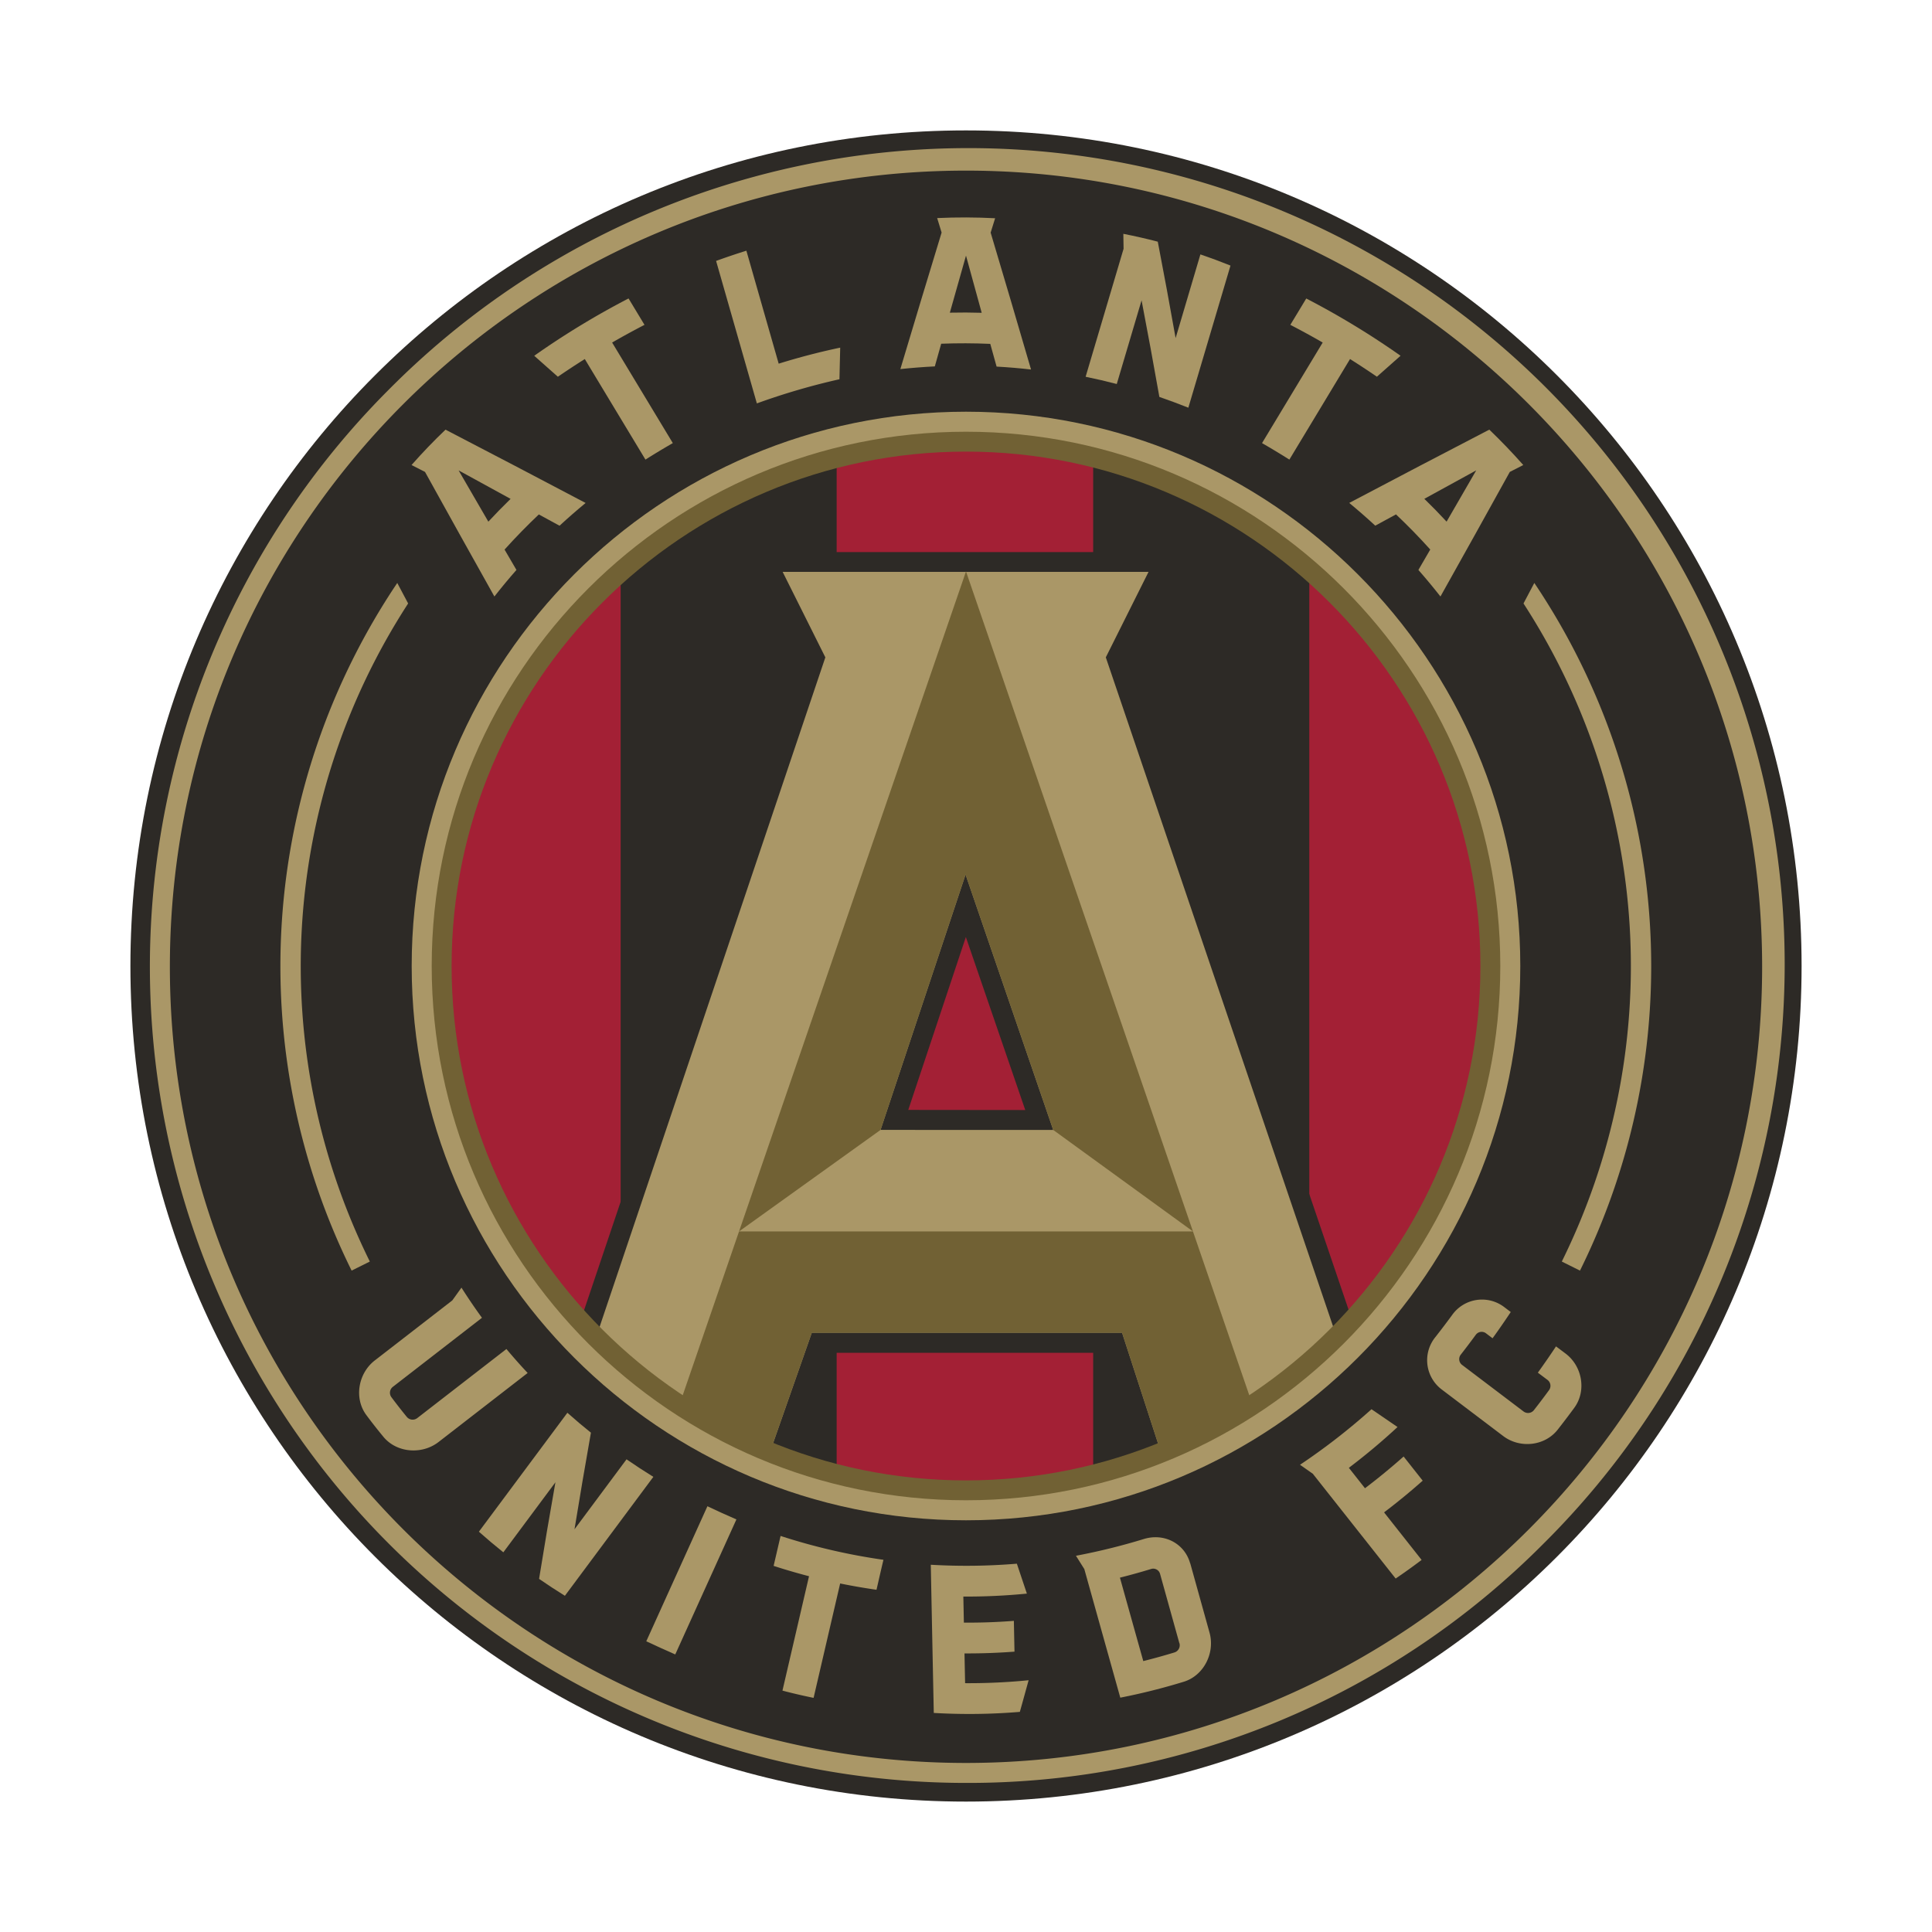
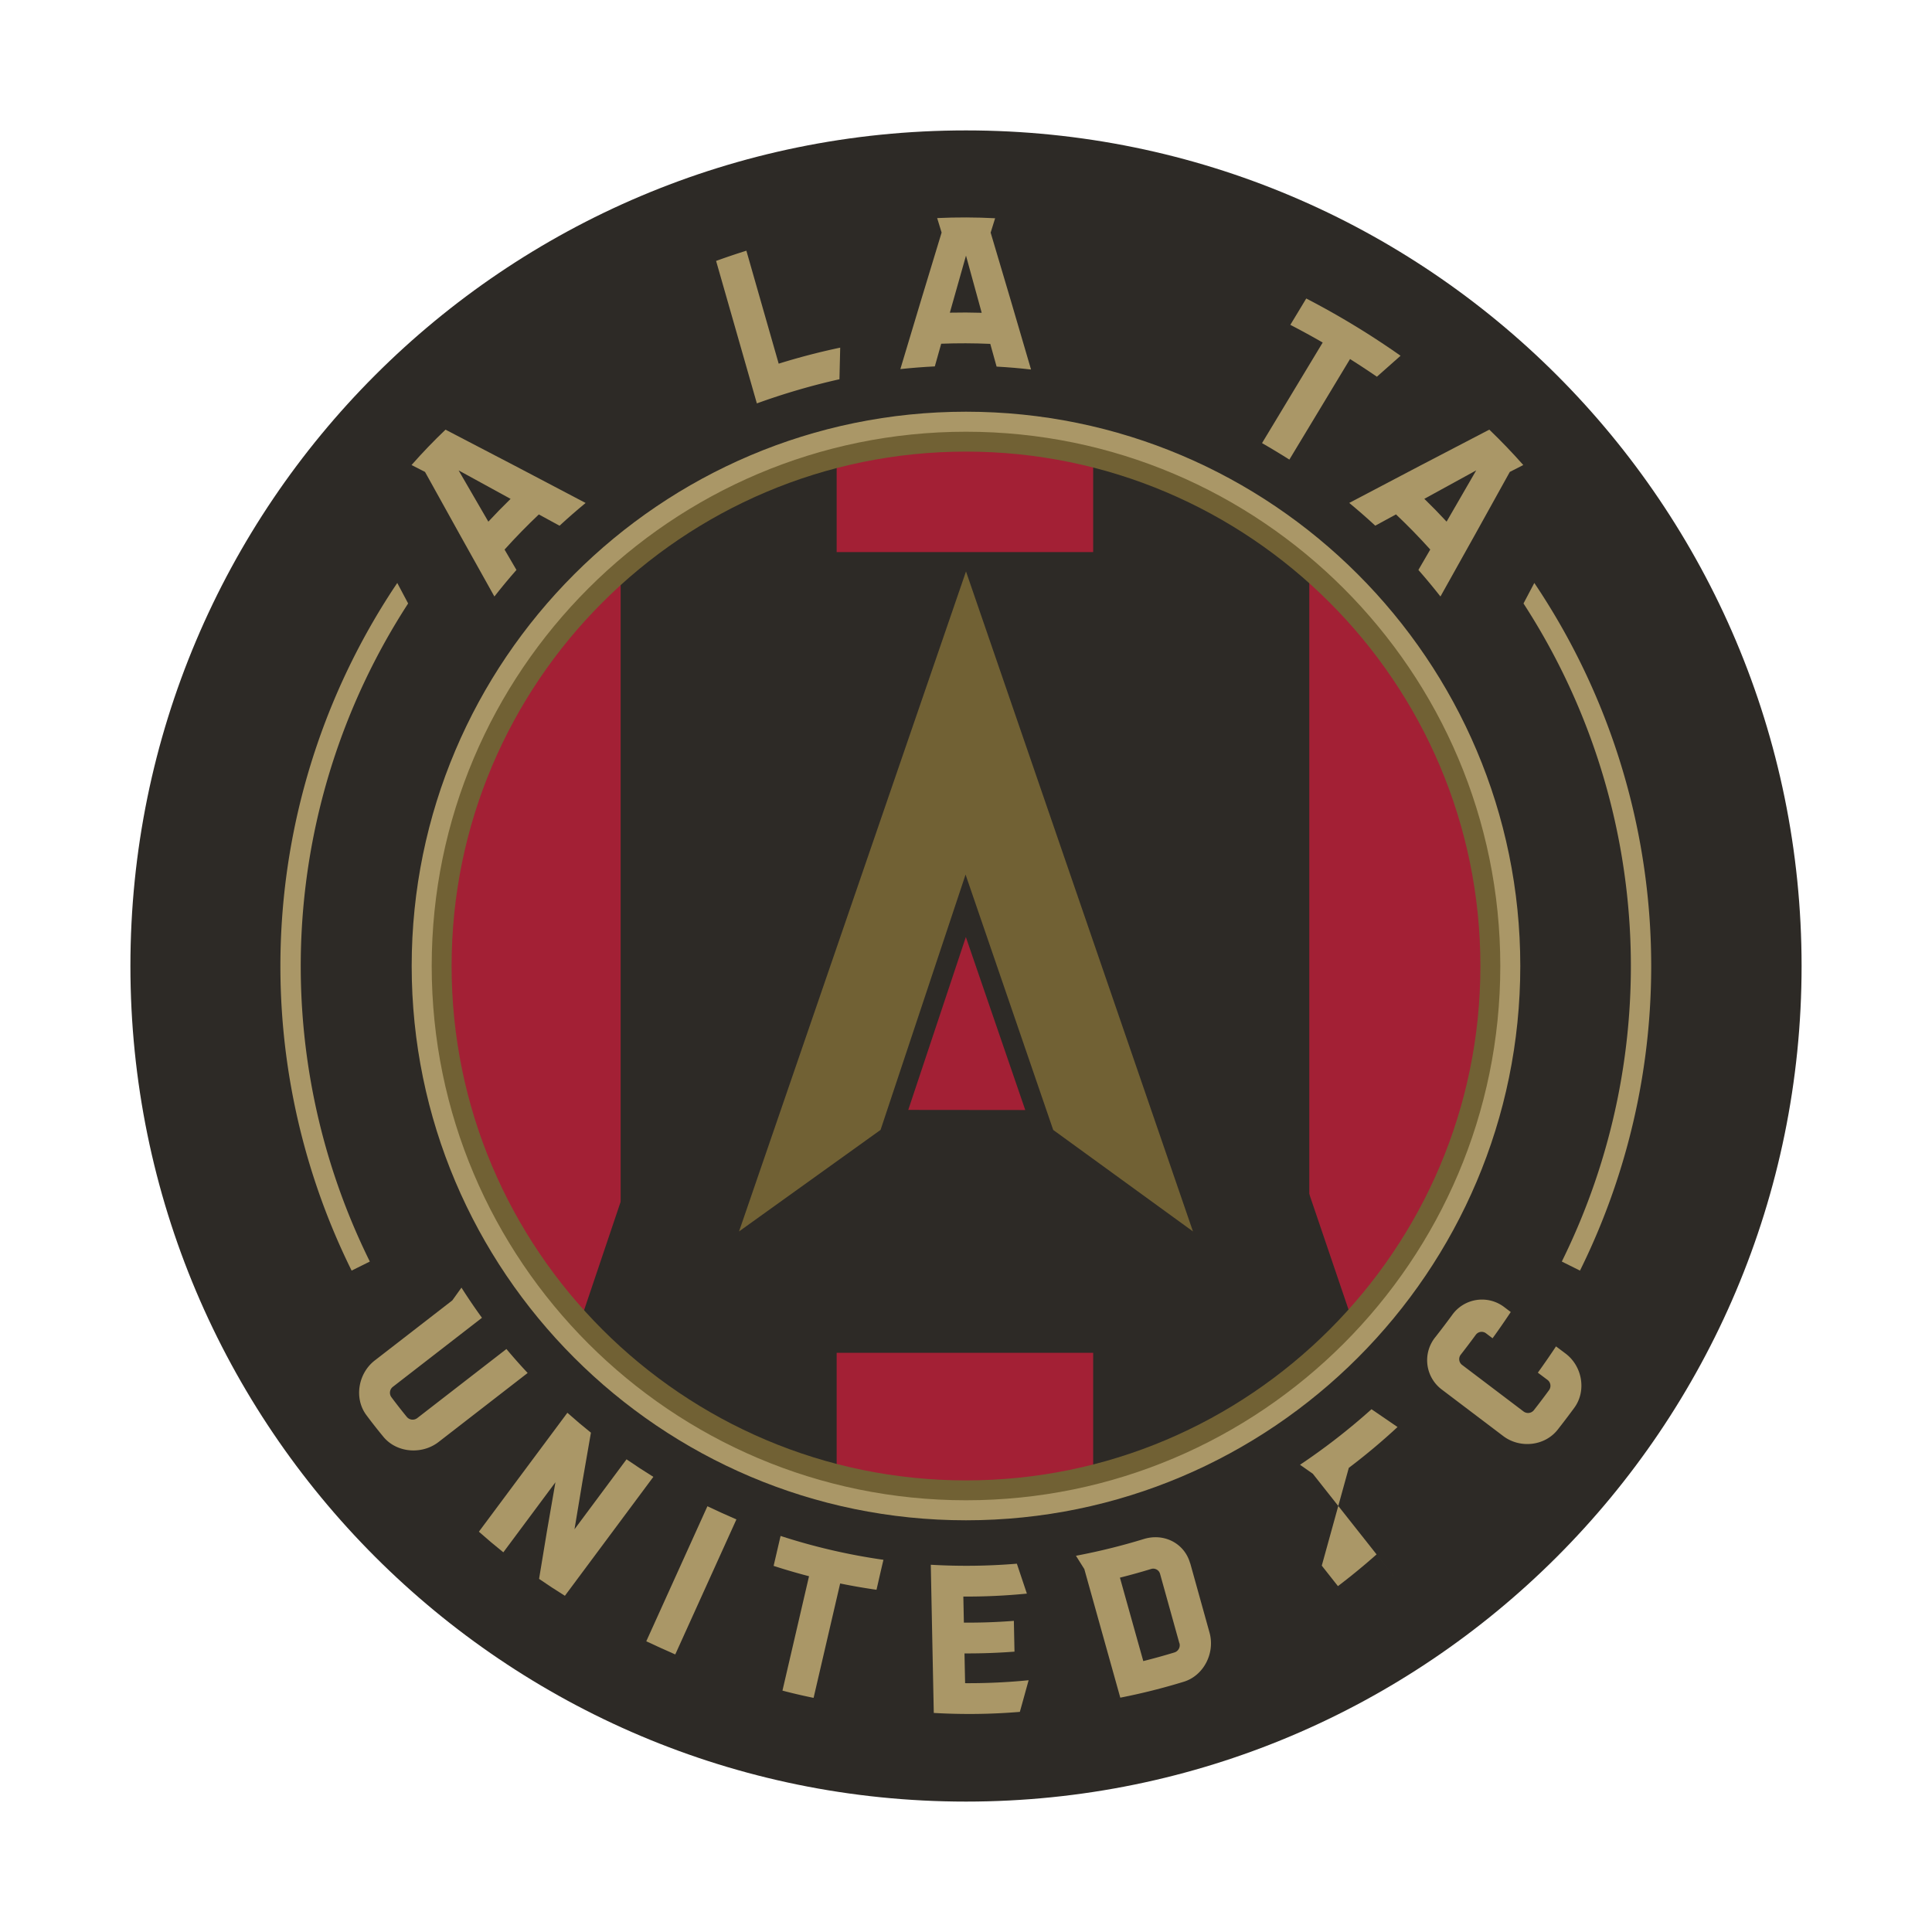
<svg xmlns="http://www.w3.org/2000/svg" id="Layer_1" data-name="Layer 1" viewBox="0 0 800 800">
  <defs>
    <style>.cls-1{fill:#2d2a26;}.cls-2{fill:#aa9767;}.cls-3{fill:#a32035;}.cls-4{fill:#716134;}</style>
  </defs>
  <g id="ATL-Logo">
    <path class="cls-1" d="M746,400c0,191.09-154.92,346-346,346S54,591.09,54,400,208.91,54,400,54,746,208.91,746,400" />
-     <path class="cls-2" d="M400,738.27A338,338,0,0,1,161,161.33a338,338,0,1,1,478,478A335.75,335.75,0,0,1,400,738.27Zm0-667.62c-181.78,0-329.66,147.88-329.66,329.66S218.22,730,400,730,729.66,582.08,729.66,400.31,581.78,70.65,400,70.65Z" />
    <path class="cls-3" d="M257,224.17a226.57,226.57,0,0,0,0,351.66Z" />
    <path class="cls-3" d="M542.15,223.49v353a226.47,226.47,0,0,0,0-353Z" />
    <path class="cls-3" d="M452.66,620.34V179.66a219.92,219.92,0,0,0-106.22.24V620.1a219.92,219.92,0,0,0,106.22.24Z" />
    <path class="cls-1" d="M466.83,272.81l22-44.21H310.79l22,44.22-95.08,282,86.3,56.57,18-51.23h116.6L475.14,611l87.46-56.37ZM376.09,459.59,399.94,388l24.6,71.64Z" />
-     <path class="cls-2" d="M457.89,272.2l17.69-35.39H324.08l17.68,35.39L245.17,558.65l33.32,31.13,17.3,8.15,20.94,9.33,19.42-55.41H464.62l18.7,57.53,35.3-18.9,37-30.58ZM364.62,467.87l35.2-105.73,36.29,105.74Z" />
    <polygon class="cls-4" points="364.62 467.87 306.02 509.91 400 236.62 493.98 509.91 436.11 467.88 399.82 362.14 364.62 467.87" />
-     <polygon class="cls-4" points="281.23 582.02 306.02 509.91 493.98 509.91 518.19 580.33 480.91 601.98 464.62 551.85 336.15 551.85 318.65 601.76 281.23 582.02" />
    <path class="cls-2" d="M400,629.52c-126.57,0-229.53-103-229.53-229.52S273.44,170.48,400,170.48,629.52,273.44,629.52,400,526.56,629.52,400,629.52Zm0-449.7c-121.42,0-220.2,98.77-220.2,220.18S278.59,620.19,400,620.19,620.19,521.41,620.19,400,521.41,179.82,400,179.82Z" />
    <path class="cls-4" d="M400,621.23C278,621.23,178.76,522,178.76,400S278,178.77,400,178.77,621.24,278,621.24,400,522,621.23,400,621.23ZM400,187c-117.43,0-213,95.54-213,213s95.54,213,213,213,213-95.54,213-213S517.44,187,400,187Z" />
    <path class="cls-2" d="M410.19,96.37q.94-3,1.87-6-12-.63-24-.07c.61,2,1.23,4,1.84,6q-8.55,28-17.08,56.53c4.75-.5,9.51-.88,14.27-1.11l2.64-9.39q10.16-.39,20.32.06,1.32,4.7,2.62,9.41,7.14.39,14.26,1.21-8.34-28.62-16.71-56.64M400,105.85q3.24,11.79,6.5,23.67-6.58-.2-13.19-.05,3.35-11.85,6.69-23.62" />
    <path class="cls-2" d="M558.69,208.25q5.52,4.56,10.78,9.42l8.58-4.67q7.4,7,14.19,14.55L587.33,236q4.71,5.37,9.13,11,14.58-26,28.72-51.59l5.58-2.85q-6.74-7.62-14.07-14.66-28.76,14.92-58,30.35m31.06-1.68,21.52-11.8Q605.15,205.36,599,216q-4.47-4.84-9.21-9.44" />
    <path class="cls-2" d="M540.89,123.6q-3.28,5.46-6.59,10.91c4.52,2.35,9,4.78,13.4,7.33l-25.12,41.64q5.73,3.3,11.32,6.83,12.57-20.82,25.12-41.64,5.64,3.56,11.13,7.32l9.79-8.68a336.75,336.75,0,0,0-39.05-23.71" />
-     <path class="cls-2" d="M497.07,105.31Q491.92,122.64,486.8,140q-3.6-20.3-7.39-39.93-7.08-1.84-14.26-3.25.06,3.1.1,6.19l-15.72,53q6.5,1.33,12.9,3,5.13-17.33,10.27-34.65,3.78,19.66,7.37,40,6,2.07,12,4.46l17.45-58.85q-6.15-2.48-12.41-4.61" />
    <path class="cls-2" d="M184.49,177.9q-7.34,7-14.08,14.66l5.58,2.85Q190.14,221,204.72,247q4.41-5.64,9.13-11c-1.64-2.82-3.28-5.62-4.92-8.43q6.8-7.56,14.19-14.55l8.58,4.67q5.25-4.86,10.79-9.42-29.25-15.44-58-30.35M202.21,216Q196,205.36,189.9,194.78q10.72,5.85,21.52,11.79-4.72,4.6-9.21,9.44" />
-     <path class="cls-2" d="M260.28,123.6l6.59,10.91c-4.52,2.35-9,4.78-13.4,7.33l25.13,41.64q-5.75,3.3-11.33,6.83-12.57-20.82-25.12-41.64Q236.51,152.23,231,156l-9.79-8.68a336.62,336.62,0,0,1,39-23.71" />
    <path class="cls-2" d="M322.43,150.56q-6.69-23.37-13.37-46.75c-4.21,1.31-8.4,2.73-12.54,4.23q8.44,29.5,16.88,59a280.81,280.81,0,0,1,34.2-10q.15-6.56.31-13.09-12.9,2.72-25.48,6.64" />
    <path class="cls-2" d="M304.93,629.16q-6.06-2.62-12-5.46l-25.32,55.92q6,2.82,12,5.45l25.32-55.91" />
    <path class="cls-2" d="M365.82,645.87c-1,4.14-1.92,8.27-2.88,12.42q-7.56-1.08-15.05-2.61l-11,47.37q-6.48-1.32-12.89-3l11-47.37q-7.38-1.92-14.66-4.28L323.22,636a252.91,252.91,0,0,0,42.6,9.88" />
    <path class="cls-2" d="M399.38,684.64q10.35.06,20.7-.73-.13-6.37-.26-12.75-10.33.81-20.7.73-.11-5.39-.22-10.79a254,254,0,0,0,26.31-1.22l-4.15-12.39a252.34,252.34,0,0,1-35.64.44q.61,30.68,1.24,61.36a252.34,252.34,0,0,0,35.64-.44c1.22-4.36,2.42-8.72,3.63-13.1a251.09,251.09,0,0,1-26.3,1.22q-.13-6.16-.25-12.33" />
    <path class="cls-2" d="M492.82,647.36c-2.34-8.38-10.86-12.64-19.18-10.09a260.88,260.88,0,0,1-28.11,6.94q1.73,2.76,3.46,5.5,7.44,26.63,14.9,53.26a261.36,261.36,0,0,0,26.27-6.59c8.32-2.55,13-11.92,10.7-20.28l-8-28.74m-4.47,33.07a3.12,3.12,0,0,1-2.07,3.81q-6.4,1.95-12.91,3.58-4.85-17.28-9.67-34.55,6.51-1.63,12.91-3.59a2.93,2.93,0,0,1,3.7,2q4,14.37,8,28.74" />
    <path class="cls-2" d="M259.46,604.24l-21.57,29q3.21-19.72,6.8-40-5-4-9.75-8.24-18.33,24.62-36.64,49.24,4.95,4.41,10.12,8.54l21.57-29q-3.59,20.25-6.77,40,5.25,3.62,10.69,7l36.63-49.25q-5.64-3.48-11.08-7.24" />
    <path class="cls-2" d="M209.68,558.61l-36.9,28.59a3.13,3.13,0,0,1-4.32-.48q-3.28-4-6.39-8.18a3.1,3.1,0,0,1,.6-4.28l36.9-28.59q-4.44-6.1-8.49-12.49c-1.26,1.77-2.53,3.53-3.79,5.29l-32.11,24.87c-6.87,5.32-8.67,15.65-3.47,22.63q3.38,4.54,7,8.92c5.52,6.75,16,7.54,22.88,2.22l36.9-28.59q-4.53-4.83-8.78-9.91" />
-     <path class="cls-2" d="M558.51,607.81a262.47,262.47,0,0,0,20.18-16.91l-10.78-7.37a264.66,264.66,0,0,1-29.6,23l5.3,3.72,34.3,43.39q5.48-3.72,10.75-7.71-7.77-9.84-15.55-19.69,8.25-6.24,16-13.13l-7.9-10q-7.76,6.89-16,13.14l-6.69-8.48" />
+     <path class="cls-2" d="M558.51,607.81a262.47,262.47,0,0,0,20.18-16.91l-10.78-7.37a264.66,264.66,0,0,1-29.6,23l5.3,3.72,34.3,43.39l-7.9-10q-7.76,6.89-16,13.14l-6.69-8.48" />
    <path class="cls-2" d="M622.81,541.19a15.17,15.17,0,0,0-21.58,3.42q-3.35,4.56-6.83,9a15.17,15.17,0,0,0,2.54,21.71l25.5,19.31c6.92,5.25,17.22,4.19,22.58-2.66q3.5-4.46,6.84-9c5.14-7,3.37-17.22-3.55-22.46l-4-3q-3.65,5.52-7.52,10.88l4,3a3.06,3.06,0,0,1,.62,4.26q-3.06,4.19-6.26,8.27a3.09,3.09,0,0,1-4.27.55l-25.5-19.32a3,3,0,0,1-.53-4.19q3.2-4.1,6.26-8.27a3,3,0,0,1,4.18-.62l2.75,2.08q3.87-5.35,7.53-10.87l-2.76-2.09" />
    <path class="cls-2" d="M630.85,249.88a275.88,275.88,0,0,1,15.86,272.5l7.53,3.75a284.26,284.26,0,0,0-18.91-284.74Z" />
    <path class="cls-2" d="M169,249.88a275.81,275.81,0,0,0-15.86,272.5l-7.54,3.75A284.26,284.26,0,0,1,164.5,241.39Z" />
  </g>
</svg>